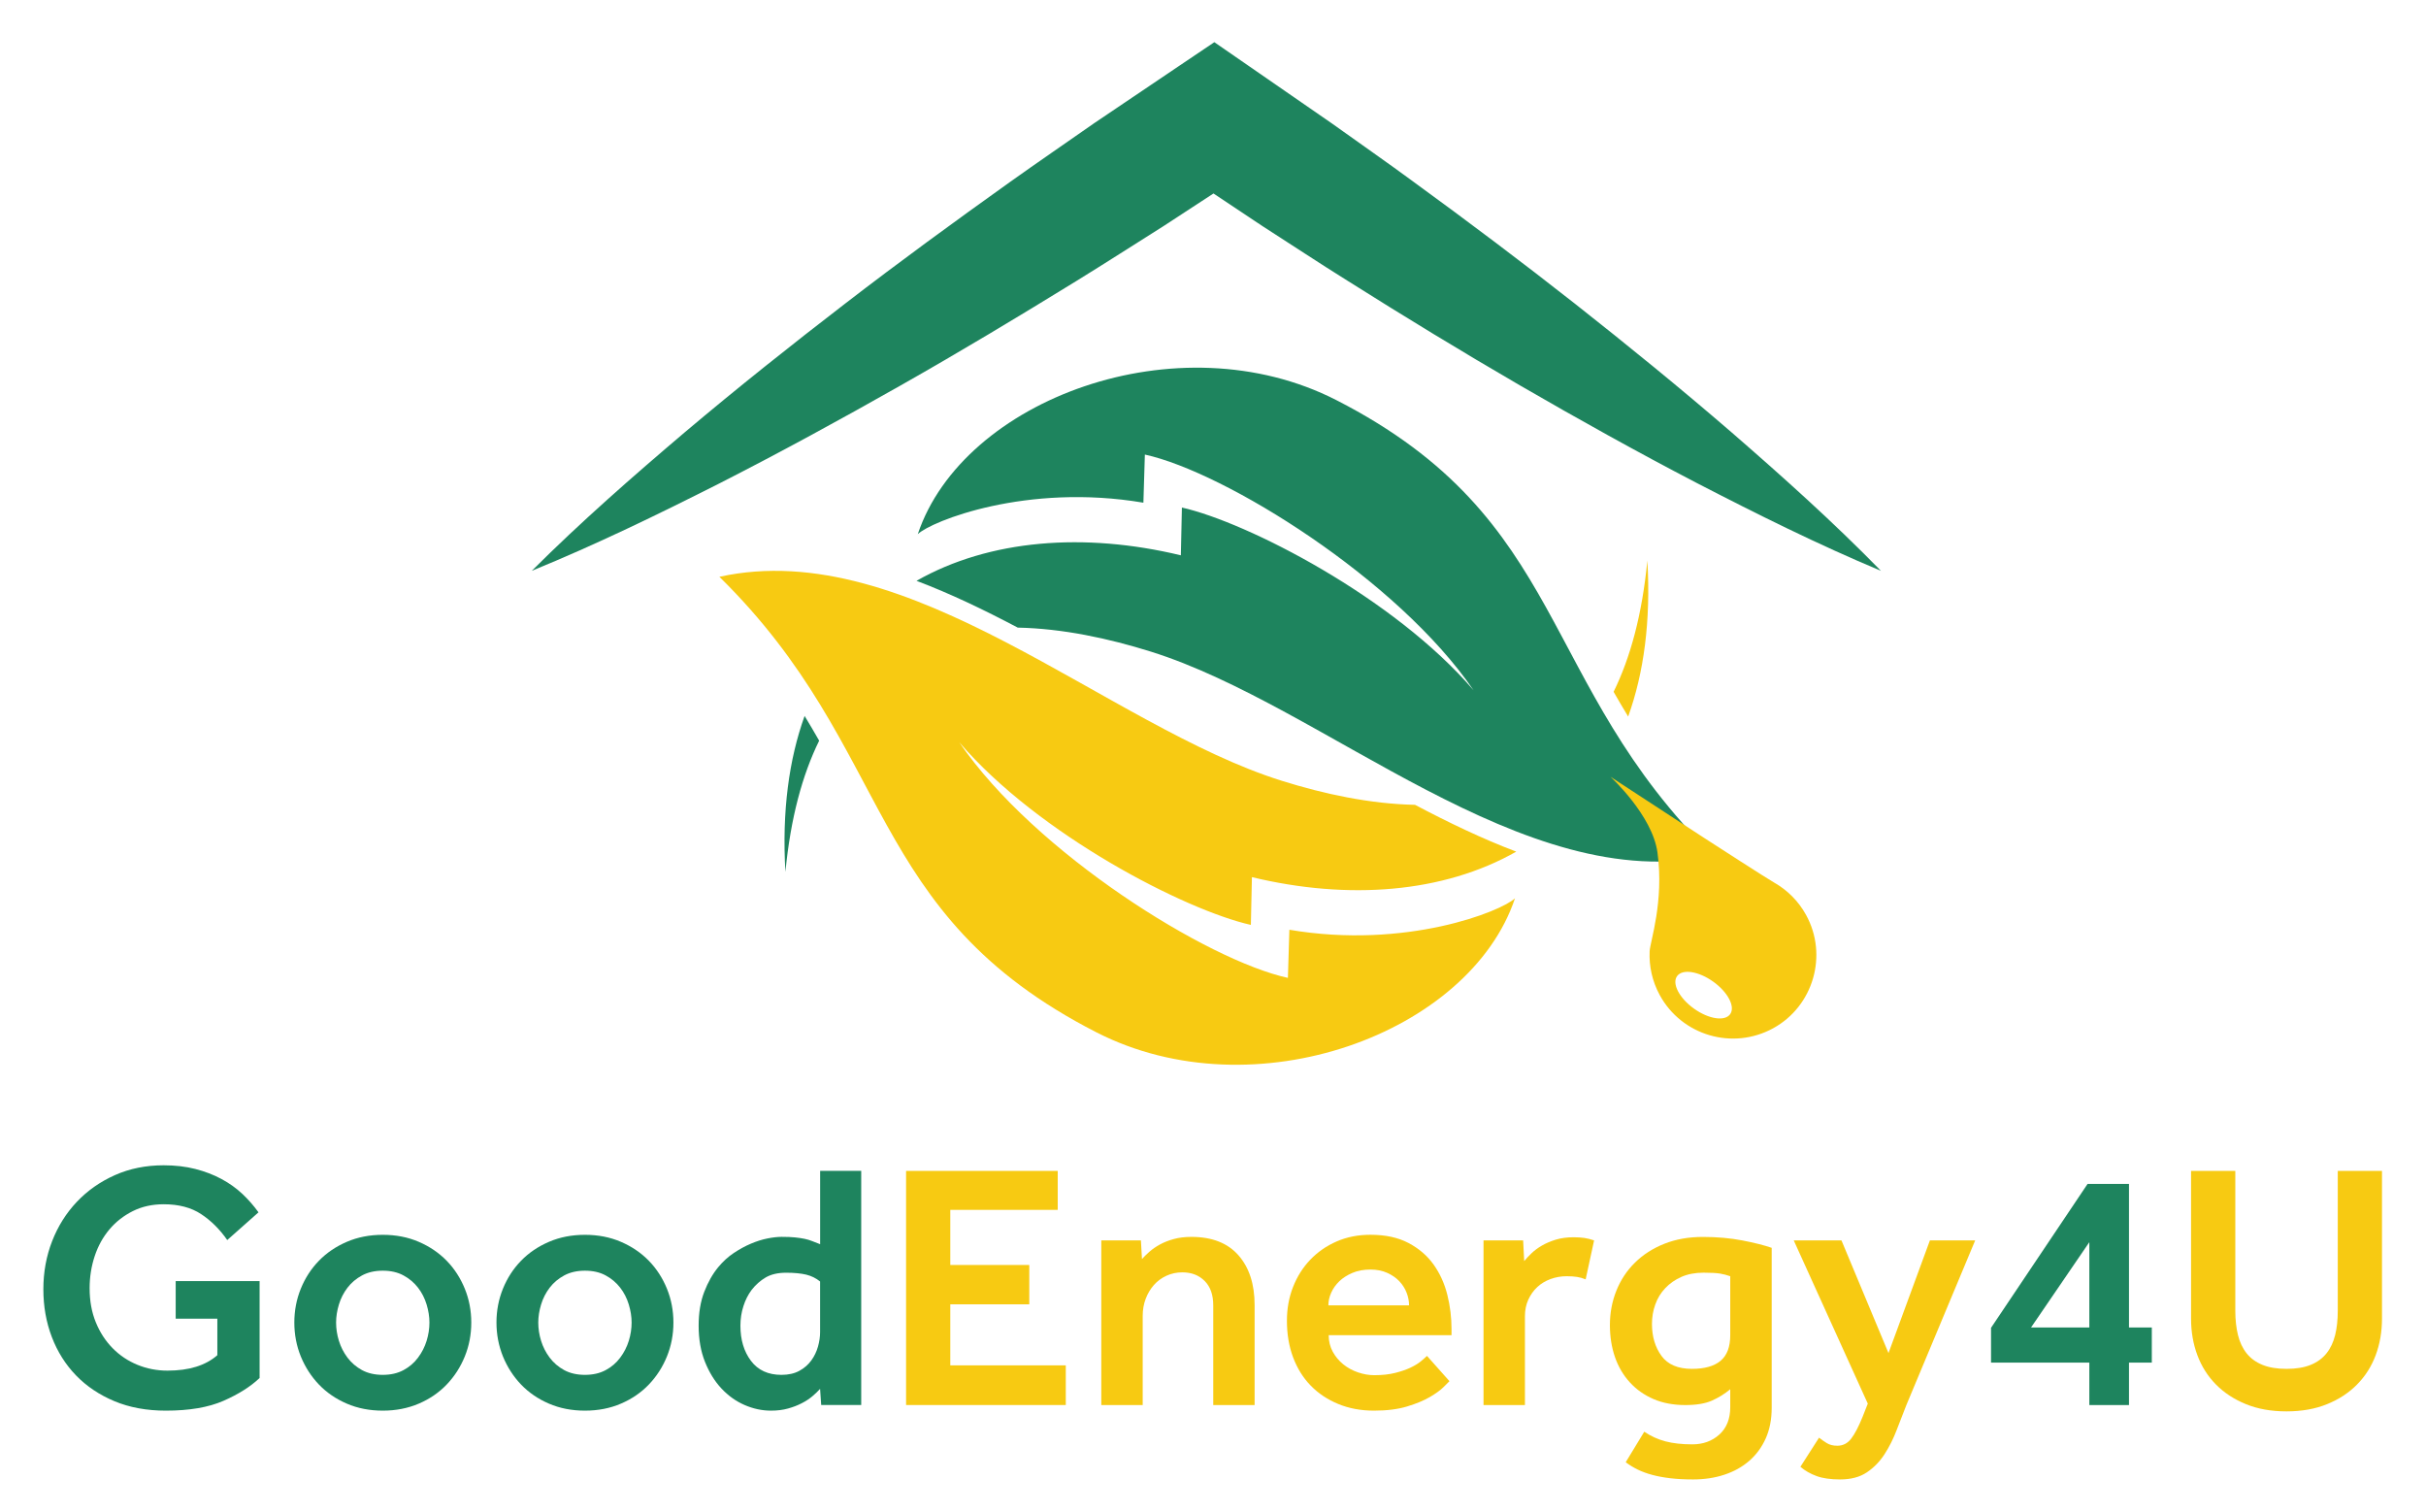
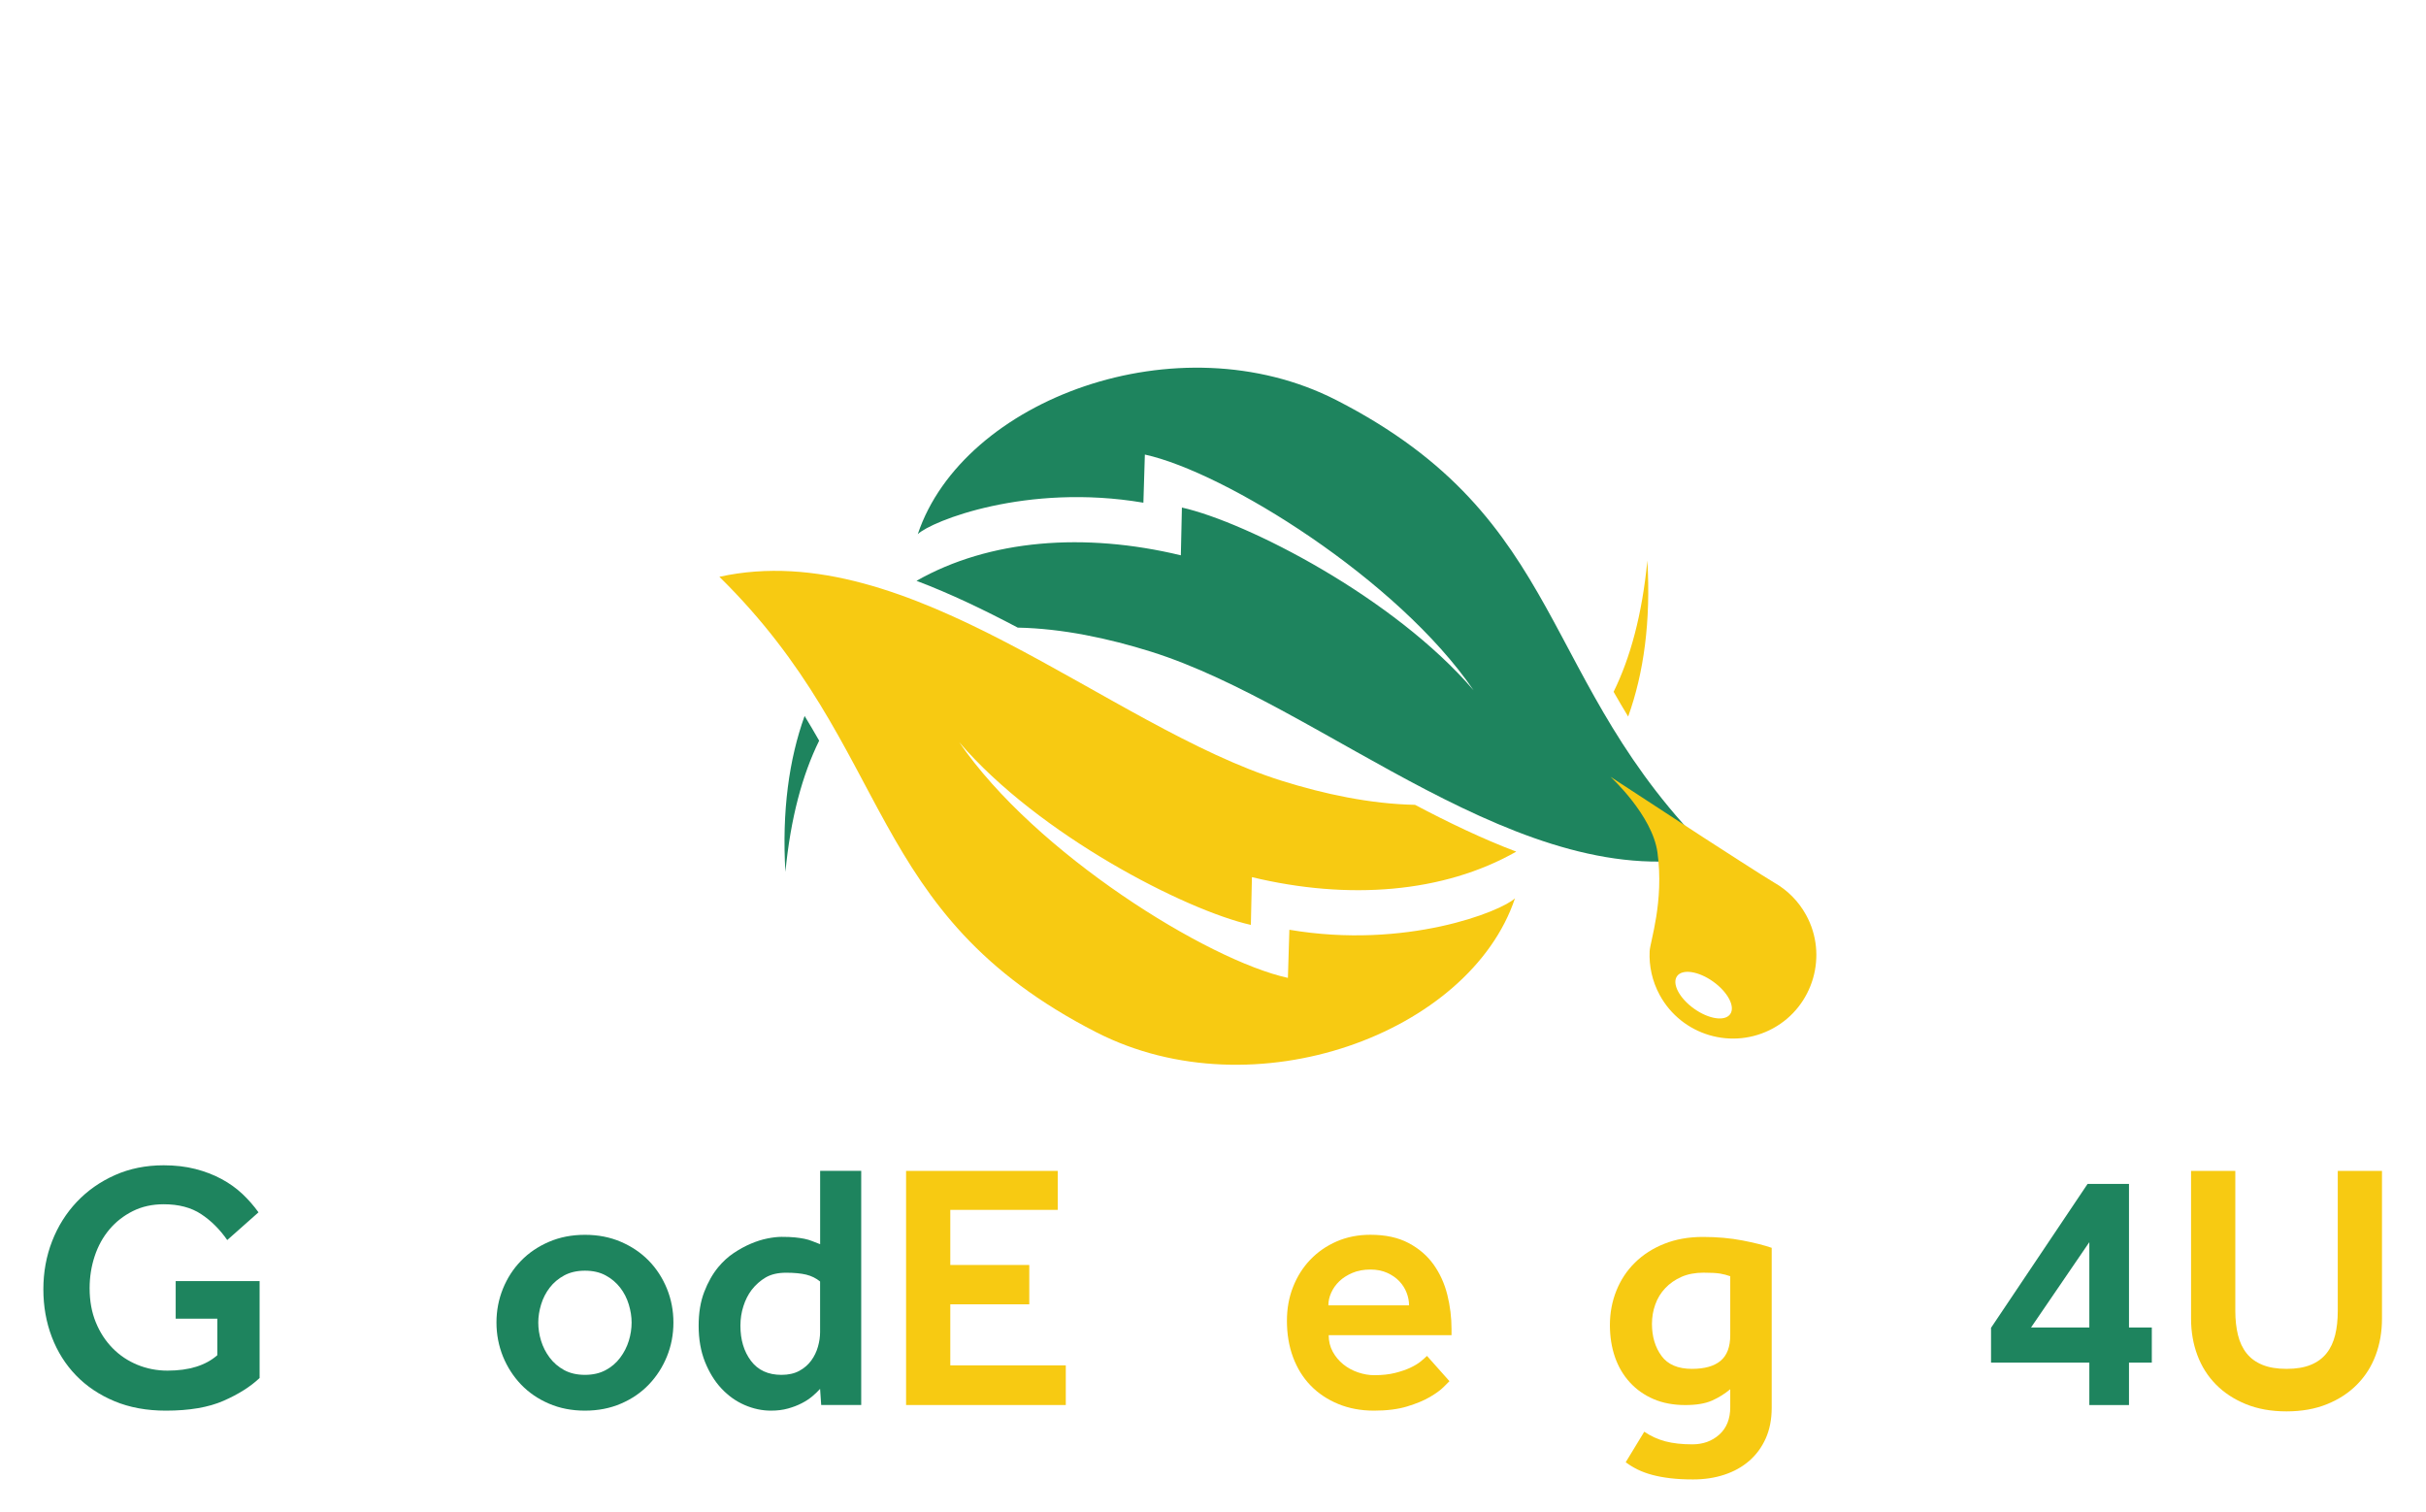
<svg xmlns="http://www.w3.org/2000/svg" version="1.1" id="Layer_1" x="0px" y="0px" viewBox="0 0 595.28 370.88" style="enable-background:new 0 0 595.28 370.88;" xml:space="preserve">
  <style type="text/css">
	.st0{fill:#1E845E;}
	.st1{fill:#F7CA12;}
	.st2{fill-rule:evenodd;clip-rule:evenodd;fill:#F7CA12;}
	.st3{fill-rule:evenodd;clip-rule:evenodd;fill:#1E845E;}
</style>
  <g>
    <path class="st0" d="M43.11,314.33h20.59v23.77c-2.24,2.13-5.2,3.99-8.87,5.6c-3.68,1.61-8.38,2.41-14.13,2.41   c-4.71,0-8.91-0.77-12.62-2.32c-3.7-1.55-6.85-3.66-9.43-6.33s-4.56-5.81-5.94-9.43c-1.38-3.62-2.07-7.52-2.07-11.71   s0.72-8.12,2.15-11.8c1.43-3.67,3.46-6.89,6.07-9.65c2.61-2.76,5.73-4.94,9.34-6.55s7.61-2.41,11.97-2.41c2.81,0,5.4,0.3,7.75,0.9   c2.35,0.6,4.49,1.42,6.42,2.46c1.92,1.03,3.63,2.25,5.13,3.66c1.49,1.41,2.81,2.92,3.96,4.52l-7.67,6.8   c-1.84-2.64-3.98-4.77-6.42-6.37c-2.44-1.61-5.5-2.41-9.17-2.41c-2.81,0-5.34,0.56-7.58,1.68c-2.24,1.12-4.15,2.61-5.73,4.48   c-1.58,1.87-2.79,4.05-3.62,6.55c-0.83,2.5-1.25,5.13-1.25,7.88c0,3.1,0.5,5.89,1.51,8.35c1,2.47,2.38,4.59,4.13,6.37   c1.75,1.78,3.79,3.14,6.11,4.09c2.33,0.95,4.78,1.42,7.36,1.42c5.28,0,9.36-1.26,12.23-3.79v-8.96H43.11V314.33z" />
-     <path class="st0" d="M72.22,324.5c0-2.93,0.53-5.7,1.59-8.31c1.06-2.61,2.54-4.9,4.44-6.85c1.89-1.95,4.18-3.5,6.85-4.65   c2.67-1.15,5.61-1.72,8.83-1.72c3.22,0,6.16,0.57,8.83,1.72c2.67,1.15,4.95,2.7,6.85,4.65c1.9,1.95,3.37,4.24,4.44,6.85   c1.06,2.61,1.59,5.38,1.59,8.31s-0.53,5.7-1.59,8.31c-1.06,2.61-2.54,4.91-4.44,6.89c-1.89,1.98-4.18,3.55-6.85,4.69   s-5.61,1.72-8.83,1.72c-3.22,0-6.16-0.57-8.83-1.72c-2.67-1.15-4.95-2.71-6.85-4.69c-1.89-1.98-3.37-4.28-4.44-6.89   C72.75,330.19,72.22,327.42,72.22,324.5z M93.92,337.33c1.95,0,3.65-0.39,5.08-1.16c1.44-0.77,2.63-1.79,3.57-3.06   c0.95-1.26,1.65-2.64,2.11-4.13c0.46-1.49,0.69-2.98,0.69-4.48c0-1.43-0.23-2.91-0.69-4.43c-0.46-1.52-1.16-2.9-2.11-4.13   c-0.95-1.23-2.14-2.24-3.57-3.01c-1.44-0.78-3.13-1.16-5.08-1.16c-1.95,0-3.65,0.39-5.08,1.16c-1.44,0.78-2.63,1.78-3.57,3.01   s-1.65,2.61-2.11,4.13c-0.46,1.52-0.69,3-0.69,4.43c0,1.49,0.23,2.99,0.69,4.48c0.46,1.49,1.16,2.87,2.11,4.13   c0.95,1.26,2.14,2.28,3.57,3.06C90.27,336.94,91.97,337.33,93.92,337.33z" />
    <path class="st0" d="M121.82,324.5c0-2.93,0.53-5.7,1.59-8.31c1.06-2.61,2.54-4.9,4.44-6.85c1.89-1.95,4.18-3.5,6.85-4.65   c2.67-1.15,5.61-1.72,8.83-1.72c3.22,0,6.16,0.57,8.83,1.72c2.67,1.15,4.95,2.7,6.85,4.65c1.9,1.95,3.37,4.24,4.44,6.85   c1.06,2.61,1.59,5.38,1.59,8.31s-0.53,5.7-1.59,8.31c-1.06,2.61-2.54,4.91-4.44,6.89c-1.89,1.98-4.18,3.55-6.85,4.69   c-2.67,1.15-5.61,1.72-8.83,1.72c-3.22,0-6.16-0.57-8.83-1.72c-2.67-1.15-4.95-2.71-6.85-4.69c-1.89-1.98-3.37-4.28-4.44-6.89   C122.36,330.19,121.82,327.42,121.82,324.5z M143.53,337.33c1.95,0,3.65-0.39,5.08-1.16c1.44-0.77,2.63-1.79,3.57-3.06   c0.95-1.26,1.65-2.64,2.11-4.13c0.46-1.49,0.69-2.98,0.69-4.48c0-1.43-0.23-2.91-0.69-4.43c-0.46-1.52-1.16-2.9-2.11-4.13   c-0.95-1.23-2.14-2.24-3.57-3.01c-1.44-0.78-3.13-1.16-5.08-1.16c-1.95,0-3.65,0.39-5.08,1.16c-1.44,0.78-2.63,1.78-3.57,3.01   s-1.65,2.61-2.11,4.13c-0.46,1.52-0.69,3-0.69,4.43c0,1.49,0.23,2.99,0.69,4.48c0.46,1.49,1.16,2.87,2.11,4.13   c0.95,1.26,2.14,2.28,3.57,3.06C139.88,336.94,141.58,337.33,143.53,337.33z" />
    <path class="st0" d="M201.23,340.77c-0.52,0.57-1.15,1.18-1.89,1.81c-0.75,0.63-1.62,1.21-2.63,1.72c-1,0.52-2.13,0.95-3.36,1.29   c-1.24,0.35-2.63,0.52-4.18,0.52c-2.18,0-4.34-0.46-6.46-1.38s-4.02-2.27-5.68-4.05c-1.67-1.78-3.01-3.96-4.05-6.55   c-1.03-2.58-1.55-5.54-1.55-8.87c0-3.16,0.46-5.93,1.38-8.31c0.92-2.38,2.07-4.41,3.45-6.07c1.15-1.38,2.41-2.53,3.79-3.45   c1.38-0.92,2.77-1.68,4.18-2.28c1.41-0.6,2.77-1.03,4.09-1.29c1.32-0.26,2.47-0.39,3.45-0.39c1.32,0,2.41,0.04,3.27,0.13   c0.86,0.09,1.64,0.2,2.33,0.34c0.69,0.14,1.32,0.33,1.89,0.56c0.57,0.23,1.23,0.49,1.98,0.77v-18h10.08v57.45h-9.82L201.23,340.77z    M201.23,314.42c-0.98-0.8-2.11-1.36-3.4-1.68c-1.29-0.31-2.94-0.47-4.95-0.47s-3.67,0.39-5,1.16c-1.32,0.78-2.47,1.8-3.45,3.06   c-0.86,1.15-1.54,2.48-2.02,4c-0.49,1.52-0.73,3.12-0.73,4.78c0,3.45,0.86,6.32,2.58,8.61c1.72,2.3,4.22,3.45,7.49,3.45   c1.72,0,3.19-0.33,4.39-0.99c1.21-0.66,2.18-1.51,2.93-2.54c0.75-1.03,1.29-2.17,1.64-3.4c0.35-1.23,0.52-2.43,0.52-3.57V314.42z" />
    <path class="st1" d="M222.33,287.29h37.21v9.56h-26.36v13.52h19.38v9.65h-19.38V335h28.34v9.73h-39.19V287.29z" />
-     <path class="st1" d="M270.22,304.34h9.73l0.26,4.57c0.52-0.57,1.13-1.18,1.85-1.81c0.72-0.63,1.58-1.22,2.58-1.77   c1-0.55,2.14-0.99,3.4-1.33c1.26-0.35,2.7-0.52,4.31-0.52c5.05,0,8.9,1.51,11.54,4.52c2.64,3.01,3.96,7.08,3.96,12.19v24.55H297.7   v-24.46c0-2.58-0.7-4.58-2.11-5.99c-1.41-1.41-3.23-2.11-5.47-2.11c-1.38,0-2.67,0.27-3.88,0.82c-1.21,0.55-2.24,1.31-3.1,2.28   c-0.86,0.98-1.54,2.11-2.02,3.4c-0.49,1.29-0.73,2.68-0.73,4.18v21.88h-10.16V304.34z" />
    <path class="st1" d="M355.66,338.88c-0.17,0.17-0.65,0.65-1.42,1.42c-0.77,0.77-1.89,1.59-3.36,2.45c-1.46,0.86-3.33,1.64-5.6,2.33   c-2.27,0.69-4.98,1.03-8.14,1.03c-3.22,0-6.14-0.55-8.78-1.64c-2.64-1.09-4.9-2.6-6.76-4.52c-1.87-1.92-3.3-4.23-4.31-6.93   c-1.01-2.7-1.51-5.68-1.51-8.96c0-2.98,0.5-5.76,1.51-8.31c1-2.55,2.41-4.78,4.22-6.67c1.81-1.89,3.96-3.39,6.46-4.48   c2.5-1.09,5.27-1.64,8.31-1.64c3.67,0,6.79,0.67,9.34,2.02c2.55,1.35,4.61,3.12,6.16,5.3c1.55,2.18,2.67,4.65,3.36,7.41   c0.69,2.76,1.03,5.57,1.03,8.44v1.46h-30.14c0,1.49,0.33,2.84,0.99,4.05c0.66,1.21,1.52,2.24,2.58,3.1   c1.06,0.86,2.27,1.52,3.62,1.98c1.35,0.46,2.68,0.69,4,0.69c1.95,0,3.66-0.19,5.13-0.56s2.71-0.8,3.75-1.29   c1.03-0.49,1.88-1,2.54-1.55c0.66-0.54,1.16-0.99,1.51-1.33L355.66,338.88z M345.75,320.28c0-1.03-0.2-2.07-0.6-3.1   c-0.4-1.03-0.99-1.97-1.77-2.8c-0.78-0.83-1.77-1.52-2.97-2.07c-1.21-0.54-2.58-0.82-4.13-0.82c-1.67,0-3.14,0.27-4.43,0.82   c-1.29,0.55-2.37,1.24-3.23,2.07c-0.86,0.83-1.52,1.77-1.98,2.8c-0.46,1.03-0.69,2.07-0.69,3.1H345.75z" />
-     <path class="st1" d="M364.01,304.34h9.73l0.26,5.08c0.46-0.57,1.05-1.21,1.77-1.9c0.72-0.69,1.56-1.32,2.54-1.89   c0.97-0.57,2.11-1.06,3.4-1.46c1.29-0.4,2.77-0.6,4.44-0.6c0.97,0,1.85,0.06,2.63,0.17c0.78,0.12,1.56,0.32,2.37,0.6l-2.07,9.56   c-0.69-0.29-1.39-0.49-2.11-0.6c-0.72-0.11-1.57-0.17-2.54-0.17c-1.38,0-2.7,0.23-3.96,0.69c-1.26,0.46-2.35,1.12-3.27,1.98   c-0.92,0.86-1.65,1.89-2.2,3.1s-0.82,2.56-0.82,4.05v21.79h-10.16V304.34z" />
    <path class="st1" d="M403.46,351.28c1.61,1.09,3.34,1.88,5.21,2.37c1.87,0.49,4.06,0.73,6.59,0.73c2.64,0,4.85-0.81,6.63-2.41   c1.78-1.61,2.67-3.85,2.67-6.72v-4.39c-1.38,1.15-2.89,2.08-4.52,2.8c-1.64,0.72-3.8,1.08-6.5,1.08c-2.93,0-5.53-0.49-7.79-1.46   c-2.27-0.98-4.21-2.34-5.81-4.09c-1.61-1.75-2.83-3.82-3.66-6.2c-0.83-2.38-1.25-5.01-1.25-7.88c0-2.98,0.53-5.8,1.59-8.44   c1.06-2.64,2.58-4.94,4.57-6.89c1.98-1.95,4.38-3.49,7.19-4.61c2.81-1.12,5.97-1.68,9.47-1.68c3.5,0,6.73,0.29,9.69,0.86   c2.96,0.57,5.35,1.18,7.19,1.81v39.27c0,2.81-0.49,5.31-1.46,7.49c-0.98,2.18-2.33,4.02-4.05,5.51c-1.72,1.49-3.76,2.63-6.11,3.4   c-2.35,0.78-4.91,1.16-7.67,1.16c-2.12,0-4-0.1-5.64-0.3c-1.64-0.2-3.1-0.47-4.39-0.82c-1.29-0.34-2.47-0.78-3.53-1.29   c-1.06-0.52-2.05-1.12-2.97-1.81L403.46,351.28z M424.56,313.13c-0.8-0.29-1.64-0.5-2.5-0.65c-0.86-0.14-2.21-0.22-4.05-0.22   c-2.07,0-3.88,0.35-5.43,1.03c-1.55,0.69-2.87,1.61-3.96,2.76c-1.09,1.15-1.91,2.48-2.45,4c-0.55,1.52-0.82,3.12-0.82,4.78   c0,3.1,0.78,5.71,2.33,7.84c1.55,2.13,4.05,3.19,7.49,3.19c3.1,0,5.44-0.66,7.02-1.98c1.58-1.32,2.37-3.42,2.37-6.29V313.13z" />
-     <path class="st1" d="M446.35,352.74c0.57,0.46,1.21,0.9,1.89,1.33c0.69,0.43,1.55,0.65,2.58,0.65c1.38,0,2.51-0.57,3.4-1.72   c0.89-1.15,1.82-2.93,2.8-5.34l1.29-3.27l-18.17-40.05h11.71l11.54,27.65l10.16-27.65h11.11l-16.88,40.39   c-0.8,2.01-1.61,4.08-2.41,6.2c-0.81,2.12-1.8,4.09-2.97,5.9c-1.18,1.81-2.63,3.29-4.35,4.44c-1.72,1.15-3.9,1.72-6.55,1.72   c-2.3,0-4.21-0.27-5.73-0.82c-1.52-0.55-2.86-1.31-4-2.28L446.35,352.74z" />
    <path class="st0" d="M488.55,325.79l23.69-35.31h10.16v35.23h5.6v8.61h-5.6v10.42h-9.73v-10.42h-24.12V325.79z M512.67,325.7   v-20.93l-14.3,20.93H512.67z" />
    <path class="st1" d="M537.64,287.29h10.85v34.36c0,2.18,0.22,4.15,0.65,5.9c0.43,1.75,1.13,3.25,2.11,4.48   c0.98,1.24,2.27,2.18,3.88,2.84c1.61,0.66,3.59,0.99,5.94,0.99c2.35,0,4.33-0.33,5.94-0.99c1.61-0.66,2.9-1.61,3.87-2.84   c0.98-1.23,1.68-2.73,2.11-4.48c0.43-1.75,0.64-3.72,0.64-5.9v-34.36h10.85v36.26c0,3.22-0.52,6.2-1.55,8.96   c-1.03,2.76-2.55,5.15-4.57,7.19c-2.01,2.04-4.46,3.65-7.36,4.82c-2.9,1.18-6.22,1.77-9.95,1.77c-3.73,0-7.05-0.59-9.95-1.77   c-2.9-1.18-5.35-2.78-7.36-4.82c-2.01-2.04-3.53-4.43-4.56-7.19c-1.03-2.76-1.55-5.74-1.55-8.96V287.29z" />
  </g>
  <g>
    <g>
      <g>
        <path class="st2" d="M347.21,197.47c-10.99-0.22-22.29-2.64-32.66-5.89c-42.88-13.43-91.32-60.34-138.03-50.06     c43.42,42.68,35.21,82.45,92.5,111.76c38.83,19.87,91.65,0.21,102.72-32.88c-3.31,3.18-26.7,12.59-55.36,7.72l-0.36,11.81     c-19.71-4.31-62.08-30.62-80.66-57.84c19.52,22.79,55.57,41.24,71.57,44.84l0.26-11.72c23.64,5.69,46.97,3.92,64.86-6.26     C363.69,205.79,355.42,201.8,347.21,197.47 M404.22,137.54c-1.28,13.28-4.18,23.85-8.28,32.2c1.15,2.02,2.34,4.04,3.57,6.07     C403.34,165.17,405.1,152.45,404.22,137.54z" />
      </g>
      <g>
        <path class="st3" d="M249.73,153.99c10.99,0.22,22.29,2.64,32.66,5.89c42.88,13.43,91.32,60.34,138.03,50.06     c-43.42-42.68-35.21-82.45-92.5-111.76c-38.83-19.87-91.65-0.21-102.72,32.88c3.31-3.18,26.7-12.59,55.36-7.72l0.36-11.81     c19.71,4.31,62.08,30.62,80.66,57.84c-19.52-22.79-55.57-41.24-71.57-44.84l-0.26,11.72c-23.63-5.69-46.97-3.92-64.86,6.26     C233.25,145.67,241.53,149.66,249.73,153.99 M192.72,213.92c1.28-13.28,4.18-23.85,8.28-32.19c-1.15-2.02-2.34-4.04-3.57-6.07     C193.61,186.29,191.84,199.01,192.72,213.92z" />
      </g>
    </g>
    <g>
-       <path class="st0" d="M424.86,106.06c-12.56-10.84-25.4-21.29-38.38-31.52C373.5,64.33,360.3,54.41,346.97,44.7    c-6.64-4.89-13.42-9.59-20.12-14.39l-20.34-14.06l-8.54-5.9l-8.63,5.81L268.52,30.2c-6.86,4.8-13.77,9.52-20.59,14.38    c-13.63,9.73-27.17,19.6-40.46,29.84c-13.3,10.23-26.45,20.69-39.33,31.55c-12.85,10.91-25.56,22.02-37.65,34.08    c15.81-6.45,30.99-13.84,46.03-21.44c15.01-7.65,29.76-15.7,44.35-23.97c14.6-8.26,28.96-16.9,43.22-25.68    c7.13-4.39,14.16-8.92,21.25-13.38l12.42-8.11l12.01,8c6.94,4.45,13.81,9.01,20.81,13.37c13.95,8.8,28.04,17.39,42.33,25.69    c14.3,8.28,28.76,16.34,43.48,24c14.75,7.62,29.64,15.04,45.15,21.53C449.8,128.04,437.4,116.95,424.86,106.06z" />
-     </g>
+       </g>
    <path class="st1" d="M443.17,224.5c-1.89-3.44-4.62-6.12-7.8-7.93c-1.97-1.12-15.32-9.76-17.23-10.99l-22.98-15   c0,0,10.28,9.4,11.54,18.58c1.65,12.08-1.81,21.88-1.92,24.24c-0.17,3.6,0.61,7.3,2.45,10.7c5.41,9.98,17.92,13.66,27.88,8.18   C444.97,246.86,448.59,234.36,443.17,224.5z M424.54,248.83c-1.31,1.83-5.28,1.22-8.88-1.36c-3.6-2.57-5.46-6.14-4.15-7.97   c1.31-1.83,5.28-1.22,8.88,1.36C423.99,243.44,425.85,247.01,424.54,248.83z" />
  </g>
</svg>